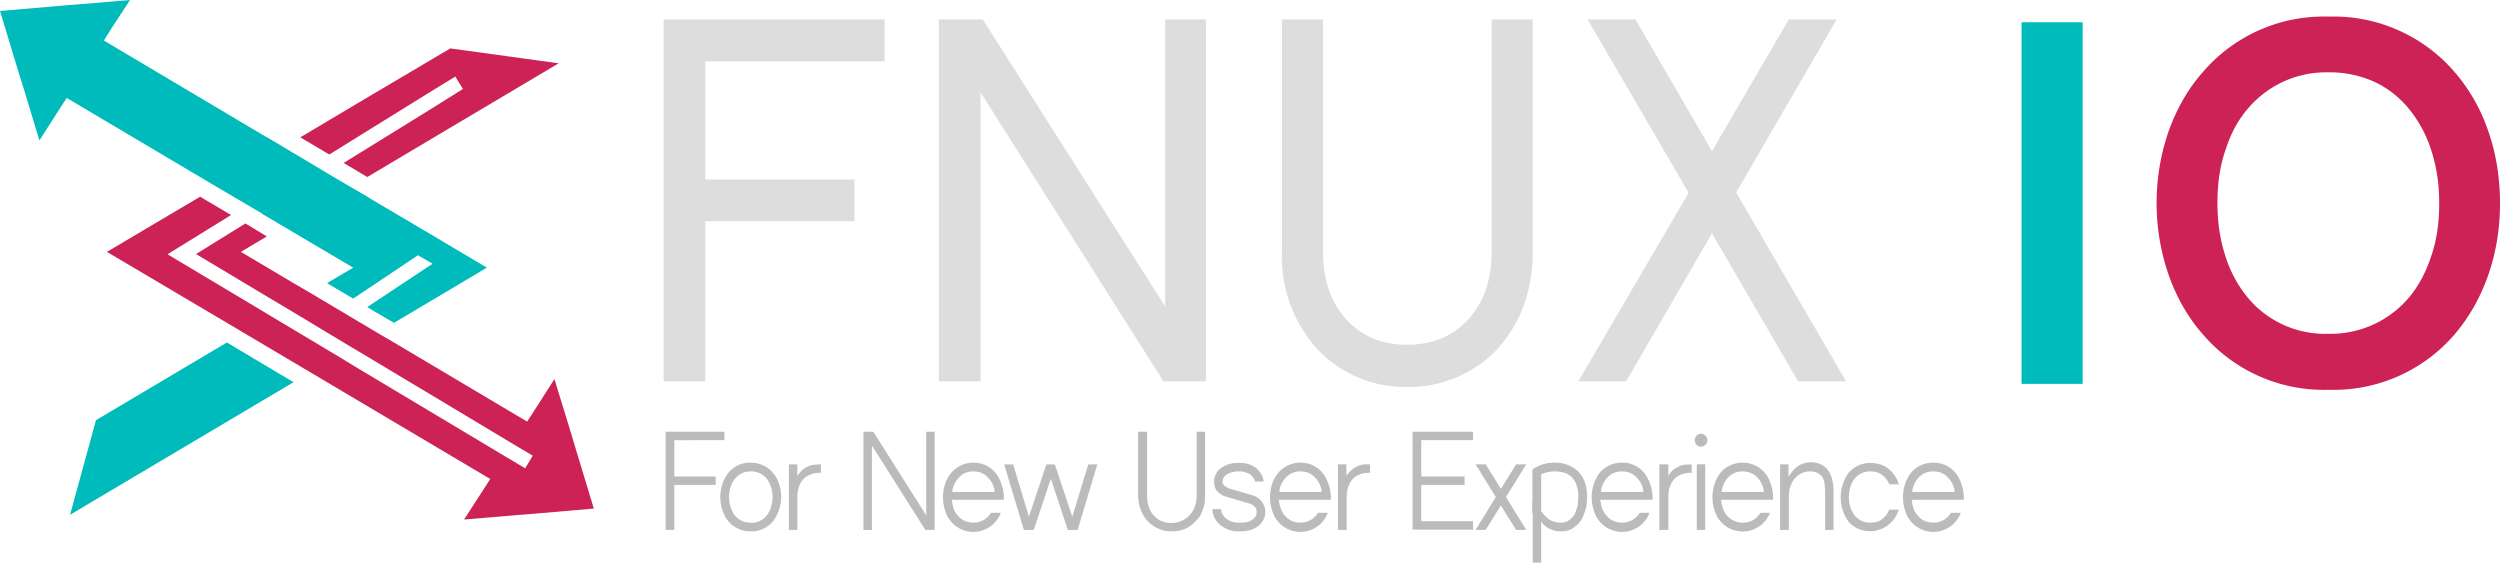
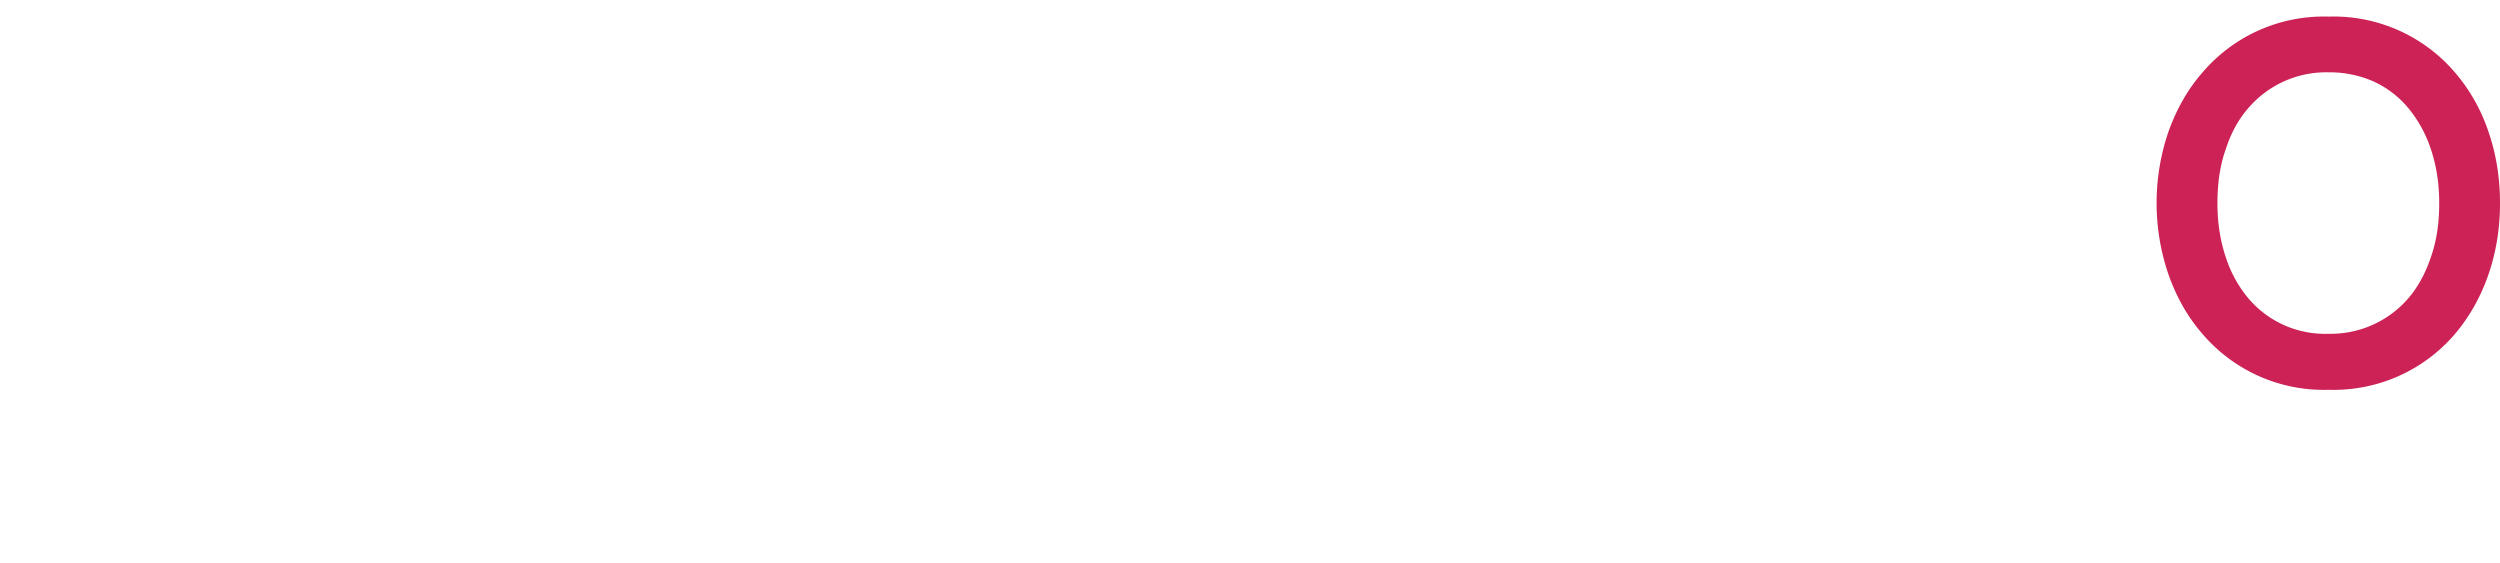
<svg xmlns="http://www.w3.org/2000/svg" viewBox="307.4 154.4 888.3 199.9">
-   <path d="M543.9 307.8h20.9v3H547v12.9h14.7v3H547v16h-3.1v-35Zm30.3 35.4c-1.7 0-3.3-.3-4.6-1a9.9 9.9 0 0 1-3.4-2.6c-1-1.1-1.6-2.4-2.1-3.9a14.5 14.5 0 0 1 2-13.2 9.9 9.9 0 0 1 8-3.7c1.8 0 3.3.4 4.6 1s2.5 1.5 3.4 2.7c1 1 1.6 2.4 2.1 3.8a14.5 14.5 0 0 1-2.1 13.3 9.9 9.9 0 0 1-8 3.6Zm0-3a7 7 0 0 0 5.8-2.9c.6-.8 1.1-1.8 1.4-2.9a11.8 11.8 0 0 0 0-6.8c-.3-1-.8-2-1.4-2.9a7 7 0 0 0-5.8-2.8 7.1 7.1 0 0 0-5.8 2.8c-.7.9-1.2 1.9-1.5 3a11.8 11.8 0 0 0 1.4 9.6 7.1 7.1 0 0 0 5.9 2.8Zm13.4-20.8h3.1v4.1c.7-1 1.4-1.8 2.1-2.4.8-.5 1.4-.9 2-1.1.7-.3 1.3-.4 2-.5l2.3-.1v3h-.7c-1.2 0-2.4.3-3.3.7-1 .5-1.8 1-2.4 1.8-.7.8-1.2 1.7-1.5 2.8-.3 1-.5 2.1-.5 3.3v11.7h-3v-23.3Zm26.5-11.6h3.6l18.8 29.7v-29.7h3v34.9h-3.3l-19-30v30h-3v-35Zm31.6 24.8c.1 1 .4 2 .7 3a8 8 0 0 0 1.6 2.3 7 7 0 0 0 2.2 1.6c1 .4 2 .6 3 .6a7.1 7.1 0 0 0 6.3-3.5h3.5a10.4 10.4 0 0 1-19.8-.9 15 15 0 0 1 0-9.3 12 12 0 0 1 2.2-4 10.2 10.2 0 0 1 7.9-3.6 10 10 0 0 1 7.9 3.7 15 15 0 0 1 2.9 8.6v.4l-.1.5h-18.4v.6Zm15.1-3.4v-.6a8.9 8.9 0 0 0-2.6-4.8c-1.2-1.2-2.9-1.9-5-1.9s-3.6.7-4.9 2a8.8 8.8 0 0 0-2.5 4.7v.6h15Zm3.4-9.8h3.2L673 338l6.2-18.6h3l6.2 18.6 5.7-18.6h3.2l-7 23.3h-3.5l-6-18.2-6.1 18.2h-3.5l-7-23.3Zm50.8-11.6v22.6c0 1.3.1 2.6.5 3.8a8.2 8.2 0 0 0 8.3 6 8.6 8.6 0 0 0 6.5-3 8 8 0 0 0 1.7-3c.4-1.2.6-2.5.6-3.8v-22.6h3v22.6c0 1.8-.2 3.5-.8 5a9 9 0 0 1-2.4 4 11 11 0 0 1-3.7 2.8c-1.5.7-3.1 1-5 1a11.5 11.5 0 0 1-11-7.8c-.6-1.6-.9-3.2-.9-5v-22.6h3.1Zm26.3 27.5c0 .8.2 1.5.6 2 .4.7.9 1.2 1.5 1.6a7 7 0 0 0 3.9 1.2h.8l1.8-.1a7 7 0 0 0 1.9-.6c.6-.3 1-.7 1.5-1.2s.6-1.2.6-2c0-.7-.2-1.3-.7-1.8s-1-.8-1.6-1l-8.8-2.6c-1.2-.4-2.2-1-3-2-.7-.8-1-2-1-3.2 0-1 .2-2 .7-2.8.4-.9 1-1.6 1.8-2.1a9.6 9.6 0 0 1 5.6-1.8h1.4a8.9 8.9 0 0 1 5.4 1.8 8 8 0 0 1 1.8 2.1c.5.8.8 1.7.9 2.7h-3.1a3 3 0 0 0-.7-1.5c-.3-.5-.8-.9-1.2-1.2l-1.5-.6a6 6 0 0 0-1.6-.3H747a7.6 7.6 0 0 0-3.3.9c-.5.2-1 .6-1.3 1-.4.5-.6 1.1-.6 1.8 0 .6.3 1.1.8 1.5l1.3.8 8.6 2.5a6.3 6.3 0 0 1 4.5 5.8 6 6 0 0 1-.8 3.1 6 6 0 0 1-2 2.2 9 9 0 0 1-2.8 1.3c-1 .3-2.2.4-3.3.4h-.9a9.8 9.8 0 0 1-6.1-2.2 8.3 8.3 0 0 1-2.1-2.5c-.5-1-.8-2-.8-3.2h3.1Zm20.6-2.7c.1 1 .4 2 .8 3a8 8 0 0 0 1.5 2.3 7 7 0 0 0 2.2 1.6c1 .4 2 .6 3 .6a7.1 7.1 0 0 0 6.3-3.5h3.5a10.4 10.4 0 0 1-19.8-.9 15 15 0 0 1 0-9.3 12 12 0 0 1 2.2-4 10.2 10.2 0 0 1 7.9-3.6 10 10 0 0 1 7.9 3.7 15 15 0 0 1 2.9 8.6v.4l-.1.5h-18.4v.6Zm15.1-3.4v-.6a8.9 8.9 0 0 0-2.6-4.8c-1.2-1.2-2.9-1.9-5-1.9s-3.6.7-4.9 2a8.8 8.8 0 0 0-2.5 4.7v.6h15Zm5.8-9.8h3v4.1c.7-1 1.4-1.8 2.2-2.4a8.5 8.5 0 0 1 4-1.7h2.2v3h-.6a9 9 0 0 0-3.4.7c-1 .5-1.8 1-2.4 1.8-.6.8-1.1 1.7-1.4 2.8-.4 1-.5 2.1-.5 3.3v11.7h-3.1v-23.3Zm26.5-11.6h21.5v3h-18.4v12.9h15.4v3h-15.4v12.9h18.4v3h-21.5v-34.8Zm29.6 23.2-7.2-11.6h3.6l5.4 8.7 5.4-8.7h3.6l-7.2 11.6 7.2 11.7h-3.6l-5.4-8.7-5.4 8.7h-3.6l7.2-11.7Zm13.1 5.8-.2-.2v.5-3.3l.1-2.6v-10a13.4 13.4 0 0 1 8-2.4c1.9 0 3.5.3 5 1a9.7 9.7 0 0 1 5.7 6.2 17.7 17.7 0 0 1 .2 9.4 16 16 0 0 1-1.7 4c-.8 1.1-1.8 2-3 2.8-1.1.7-2.5 1-4 1a9 9 0 0 1-3.4-.6c-1.1-.4-2-1-2.9-1.9l-.8-.9v14.5h-3v-17.5Zm3-.8a12 12 0 0 0 2.9 3 7 7 0 0 0 4 1.1 5 5 0 0 0 3.1-.9 7 7 0 0 0 2-2.2l1-3 .2-3c0-2.8-.6-5-2-6.7-1.4-1.6-3.5-2.4-6.4-2.4-1.5 0-3 .3-4.5.9l-.3.1v13Zm21.2-3.4c0 1 .3 2 .7 3a8 8 0 0 0 1.6 2.3 6 6 0 0 0 2.2 1.6c1 .4 2 .6 3 .6a7.1 7.1 0 0 0 6.3-3.5h3.5a10.4 10.4 0 0 1-19.8-.9 15 15 0 0 1 0-9.3c.5-1.5 1.2-2.8 2.1-4a10.2 10.2 0 0 1 8-3.6 10 10 0 0 1 7.9 3.7 15 15 0 0 1 2.9 8.6v.4l-.1.5H876v.6Zm15.1-3.4v-.6a8.9 8.9 0 0 0-2.6-4.8c-1.2-1.2-2.9-1.9-5-1.9s-3.6.7-5 2a8.8 8.8 0 0 0-2.4 4.7v.6h15Zm5.7-9.8h3.2v4.1c.6-1 1.3-1.8 2-2.4l2-1.1c.7-.3 1.4-.4 2-.5l2.3-.1v3h-.6a9 9 0 0 0-3.4.7c-1 .5-1.8 1-2.4 1.8-.7.8-1.1 1.7-1.5 2.8-.3 1-.4 2.1-.4 3.3v11.7H897v-23.3Zm12.6-8.6a2.3 2.3 0 0 1 2.2-2.3c.6 0 1.2.3 1.6.7.4.5.7 1 .7 1.6s-.3 1.2-.7 1.6-1 .7-1.6.7a2.2 2.2 0 0 1-2.2-2.3Zm.7 8.6h3v23.3h-3v-23.3Zm8.7 13.2c.1 1 .4 2 .8 3a8 8 0 0 0 1.5 2.3 7.3 7.3 0 0 0 5.3 2.2 7.1 7.1 0 0 0 6.3-3.5h3.4a10.4 10.4 0 0 1-19.7-.9 15 15 0 0 1 0-9.3c.5-1.5 1.2-2.8 2.1-4a10.2 10.2 0 0 1 8-3.6 10 10 0 0 1 7.8 3.7c1 1 1.6 2.4 2.1 3.9.5 1.4.8 3 .8 4.6v1H919v.6Zm15.2-3.4-.1-.6a8.9 8.9 0 0 0-2.5-4.8c-1.3-1.2-3-1.9-5-1.9s-3.7.7-5 2a8.8 8.8 0 0 0-2.4 4.7l-.1.6h15Zm5.7-9.8h3v4.4c1.2-1.9 2.4-3.2 3.7-4a8.5 8.5 0 0 1 7.8-.4 7 7 0 0 1 2.6 2.2c.6.9 1.1 2 1.4 3.1.3 1.2.5 2.5.5 4v14h-3v-14l-.2-2.6c-.2-.8-.4-1.5-.8-2.2-.4-.6-1-1-1.6-1.4-.7-.4-1.6-.6-2.6-.6a7.1 7.1 0 0 0-5.8 2.8 9 9 0 0 0-1.5 3c-.3 1-.4 2.1-.4 3.3v11.7h-3.1v-23.3Zm42.1 16.2a10.6 10.6 0 0 1-14.5 6.6 9.7 9.7 0 0 1-3.4-2.6 14.9 14.9 0 0 1 0-17 9.9 9.9 0 0 1 7.9-3.7c2.4 0 4.5.6 6.3 2a11 11 0 0 1 3.8 5.6h-3.4a8.1 8.1 0 0 0-2.6-3.4 6.8 6.8 0 0 0-4.1-1.2 7 7 0 0 0-5.8 2.8 9 9 0 0 0-1.4 3 12.6 12.6 0 0 0 0 6.7c.3 1 .8 2 1.4 2.9a7 7 0 0 0 5.8 2.8c1.6 0 3-.4 4.1-1.2 1.1-.8 2-2 2.6-3.4h3.3Zm4.8-3c0 1 .4 2 .7 3a8 8 0 0 0 1.6 2.3 6 6 0 0 0 2.2 1.6c1 .4 2 .6 3 .6a7.1 7.1 0 0 0 6.3-3.5h3.5a10.4 10.4 0 0 1-19.8-.9 15 15 0 0 1 0-9.3c.5-1.5 1.2-2.8 2.1-4a10.2 10.2 0 0 1 8-3.6 10 10 0 0 1 7.9 3.7 15 15 0 0 1 2.9 8.6v.4l-.1.5h-18.4v.6Zm15.1-3.4v-.6a8.9 8.9 0 0 0-2.6-4.8c-1.2-1.2-2.9-1.9-5-1.9s-3.6.7-5 2a8.8 8.8 0 0 0-2.4 4.7v.6h15Z" fill="#bbb" />
-   <path d="m454.4 190.7 8.9-5.5 5.9-3.6 1.3 2.2 1.4 2.2-12.3 7.7-30.1 18.6 8.4 5 21.7-12.9 46.3-27.5-38.5-5.3-32.3 19.1-21 12.5 10.3 6.1 30-18.6zM511.7 313l-2.1-7-5.2-16.9-6.4 10-3.3 5.1-47.3-28.1-6-3.5-23.7-14.1-6-3.5-18.7-11.1 9.2-5.5-7.6-4.6-17.6 10.9h.1l25.9 15.5 5.9 3.5 23.6 14.2 5.9 3.5 51.2 30.7 7.1 4.2-2.7 4.5-7.2-4.3-53.5-32-5.9-3.6-23.6-14.1-6-3.6-30.8-18.4v-.1l22.5-13.9-11-6.5-18.6 11-14.5 8.6 42.6 25.2 5.9 3.5 23.8 14.1 5.9 3.5 58 34.4-3.3 5.1-6 9.3 19-1.6 6.3-.5 20.8-1.8-6.7-22.1z" fill="#c25" />
-   <path d="m341.5 303.7-9.2 33.6 79.4-47.1-23.7-14.1-46.5 27.6zm127.6-60.9-2.7-1.6-2.5-1.5-24.2-14.3-1.8-1.1-.1-.1-5.9-3.4-8.3-4.9-5-3-10.4-6.2-1-.6-4.9-2.9h-.1l-57.9-34.4 3.2-5.1 6.1-9.3-19.1 1.6-6.2.5-20.9 1.8 6.7 22.1 2.2 7 5.1 16.9 6.4-10 3.3-5.1 47.4 28.1 5.9 3.5 10.9 6.4 5.1 3 .5.4 7.3 4.3 5.9 3.5 18.8 11.1-9.3 5.5 9.3 5.5 23-15.4 5.2 3-23.2 15.4 2.6 1.6 6.9 4 33-19.6-11.3-6.7z" fill="#0bb" />
-   <path d="M558 289.9h-14.8V161.3h78.5v14.9H558v42h53V233h-53v57Zm178 0h-15.2l-65-102.7v102.7H641V161.3h15.6l64.8 102v-102h14.5v128.5Zm71.4 2a43 43 0 0 1-31.5-13 48.6 48.6 0 0 1-13-35v-82.6h14.6v82.6c0 10 2.8 18 8.3 24 5.5 6 12.7 9 21.6 9s16.2-3 21.7-9 8.3-14 8.3-24v-82.6H852v82.6c0 14.1-4.4 25.7-13 35a43.2 43.2 0 0 1-31.7 13Zm156-2h-17.1l-30.6-52.6-30.5 52.6h-17l39.2-67-35.9-61.6h17l27.2 46.8 27.3-46.8h17l-35.7 61.5 39 67Z" fill="#ddd" />
-   <path d="M1025.7 290.8V162.3h21.7v128.5h-21.7Z" fill="#0bb" />
  <path d="M1134.8 160.3a56.7 56.7 0 0 1 44.6 19.5 63 63 0 0 1 12.1 21.1c2.8 8 4.2 16.6 4.2 25.7s-1.4 17.6-4.2 25.6c-2.8 8-6.8 15-12 21.1a56.7 56.7 0 0 1-44.7 19.6 56.6 56.6 0 0 1-44.6-19.6c-5.3-6-9.3-13-12.2-21.1a78.3 78.3 0 0 1 0-51.3c2.9-8 6.9-15 12.2-21a56.6 56.6 0 0 1 44.6-19.6Zm0 112.7a36.4 36.4 0 0 0 28.4-12.7c3.5-4.1 6.1-9 8-14.7 2-5.7 2.9-12 2.9-19s-1-13.3-2.9-19a44.7 44.7 0 0 0-8-14.7 34.9 34.9 0 0 0-12.3-9.5 38.6 38.6 0 0 0-16.1-3.3 36.4 36.4 0 0 0-28.6 12.8c-3.5 4-6.2 9-8 14.7-2 5.6-2.9 12-2.9 19s1 13.3 2.9 19a43.8 43.8 0 0 0 8 14.7 35.7 35.7 0 0 0 28.6 12.7Z" fill="#c25" />
</svg>